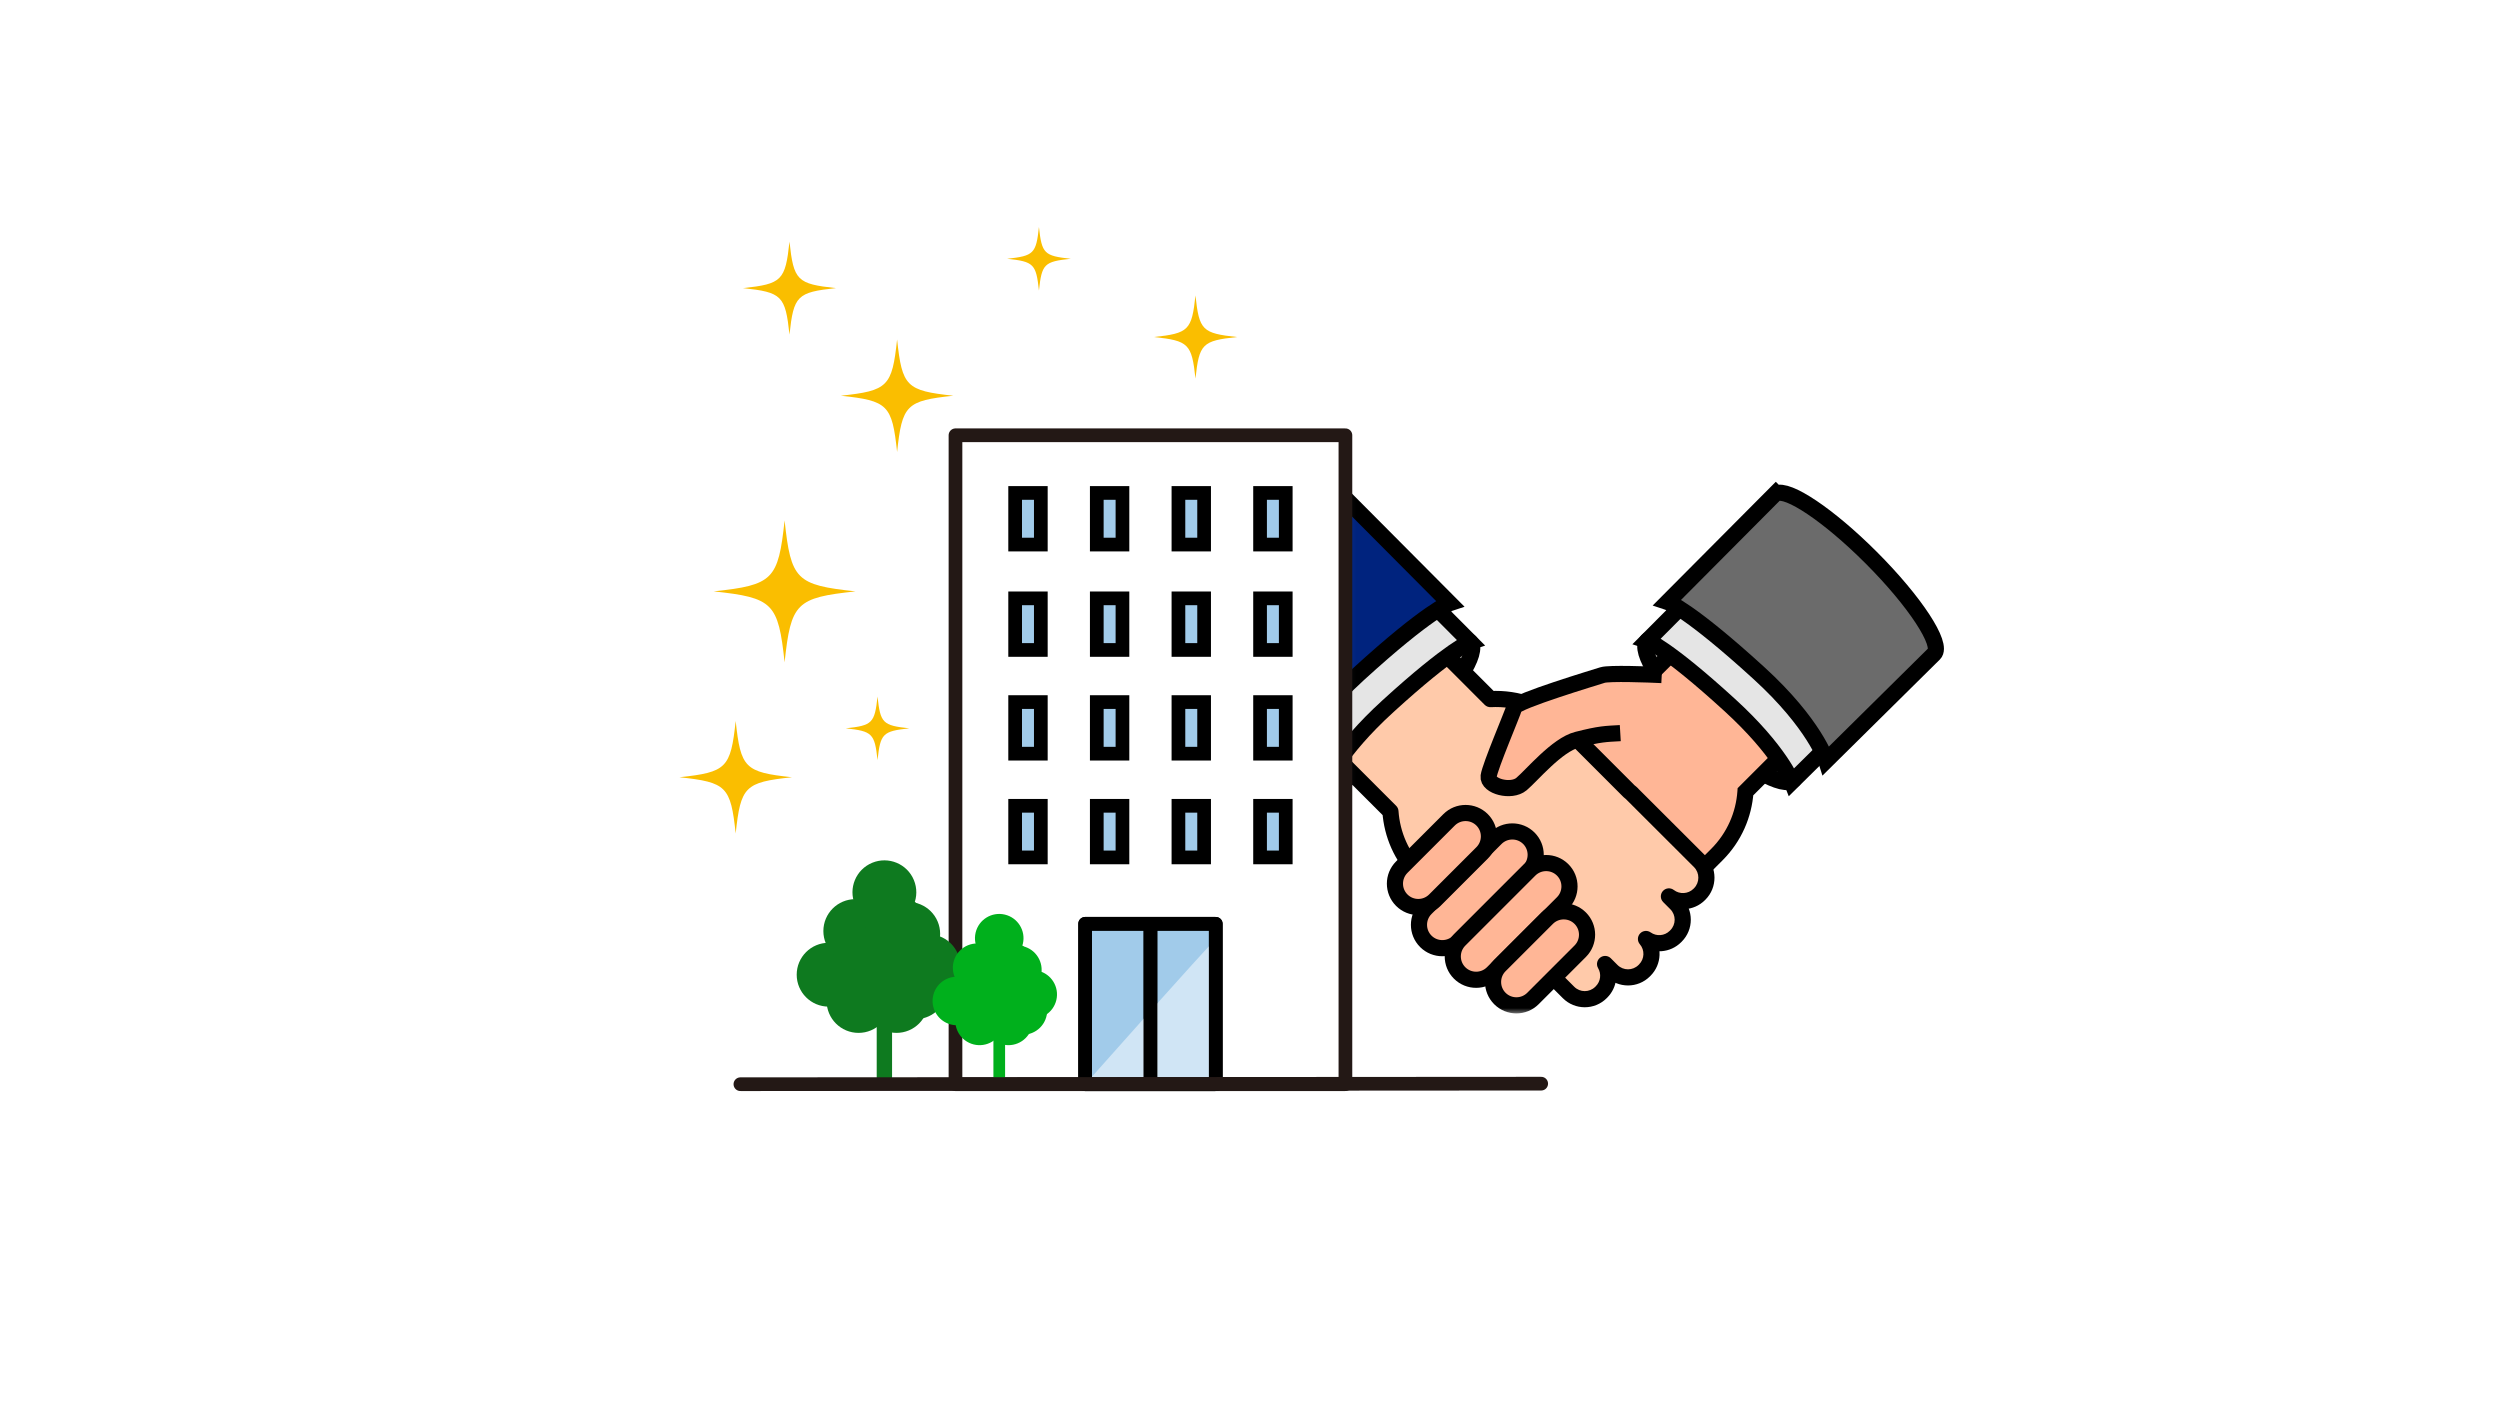
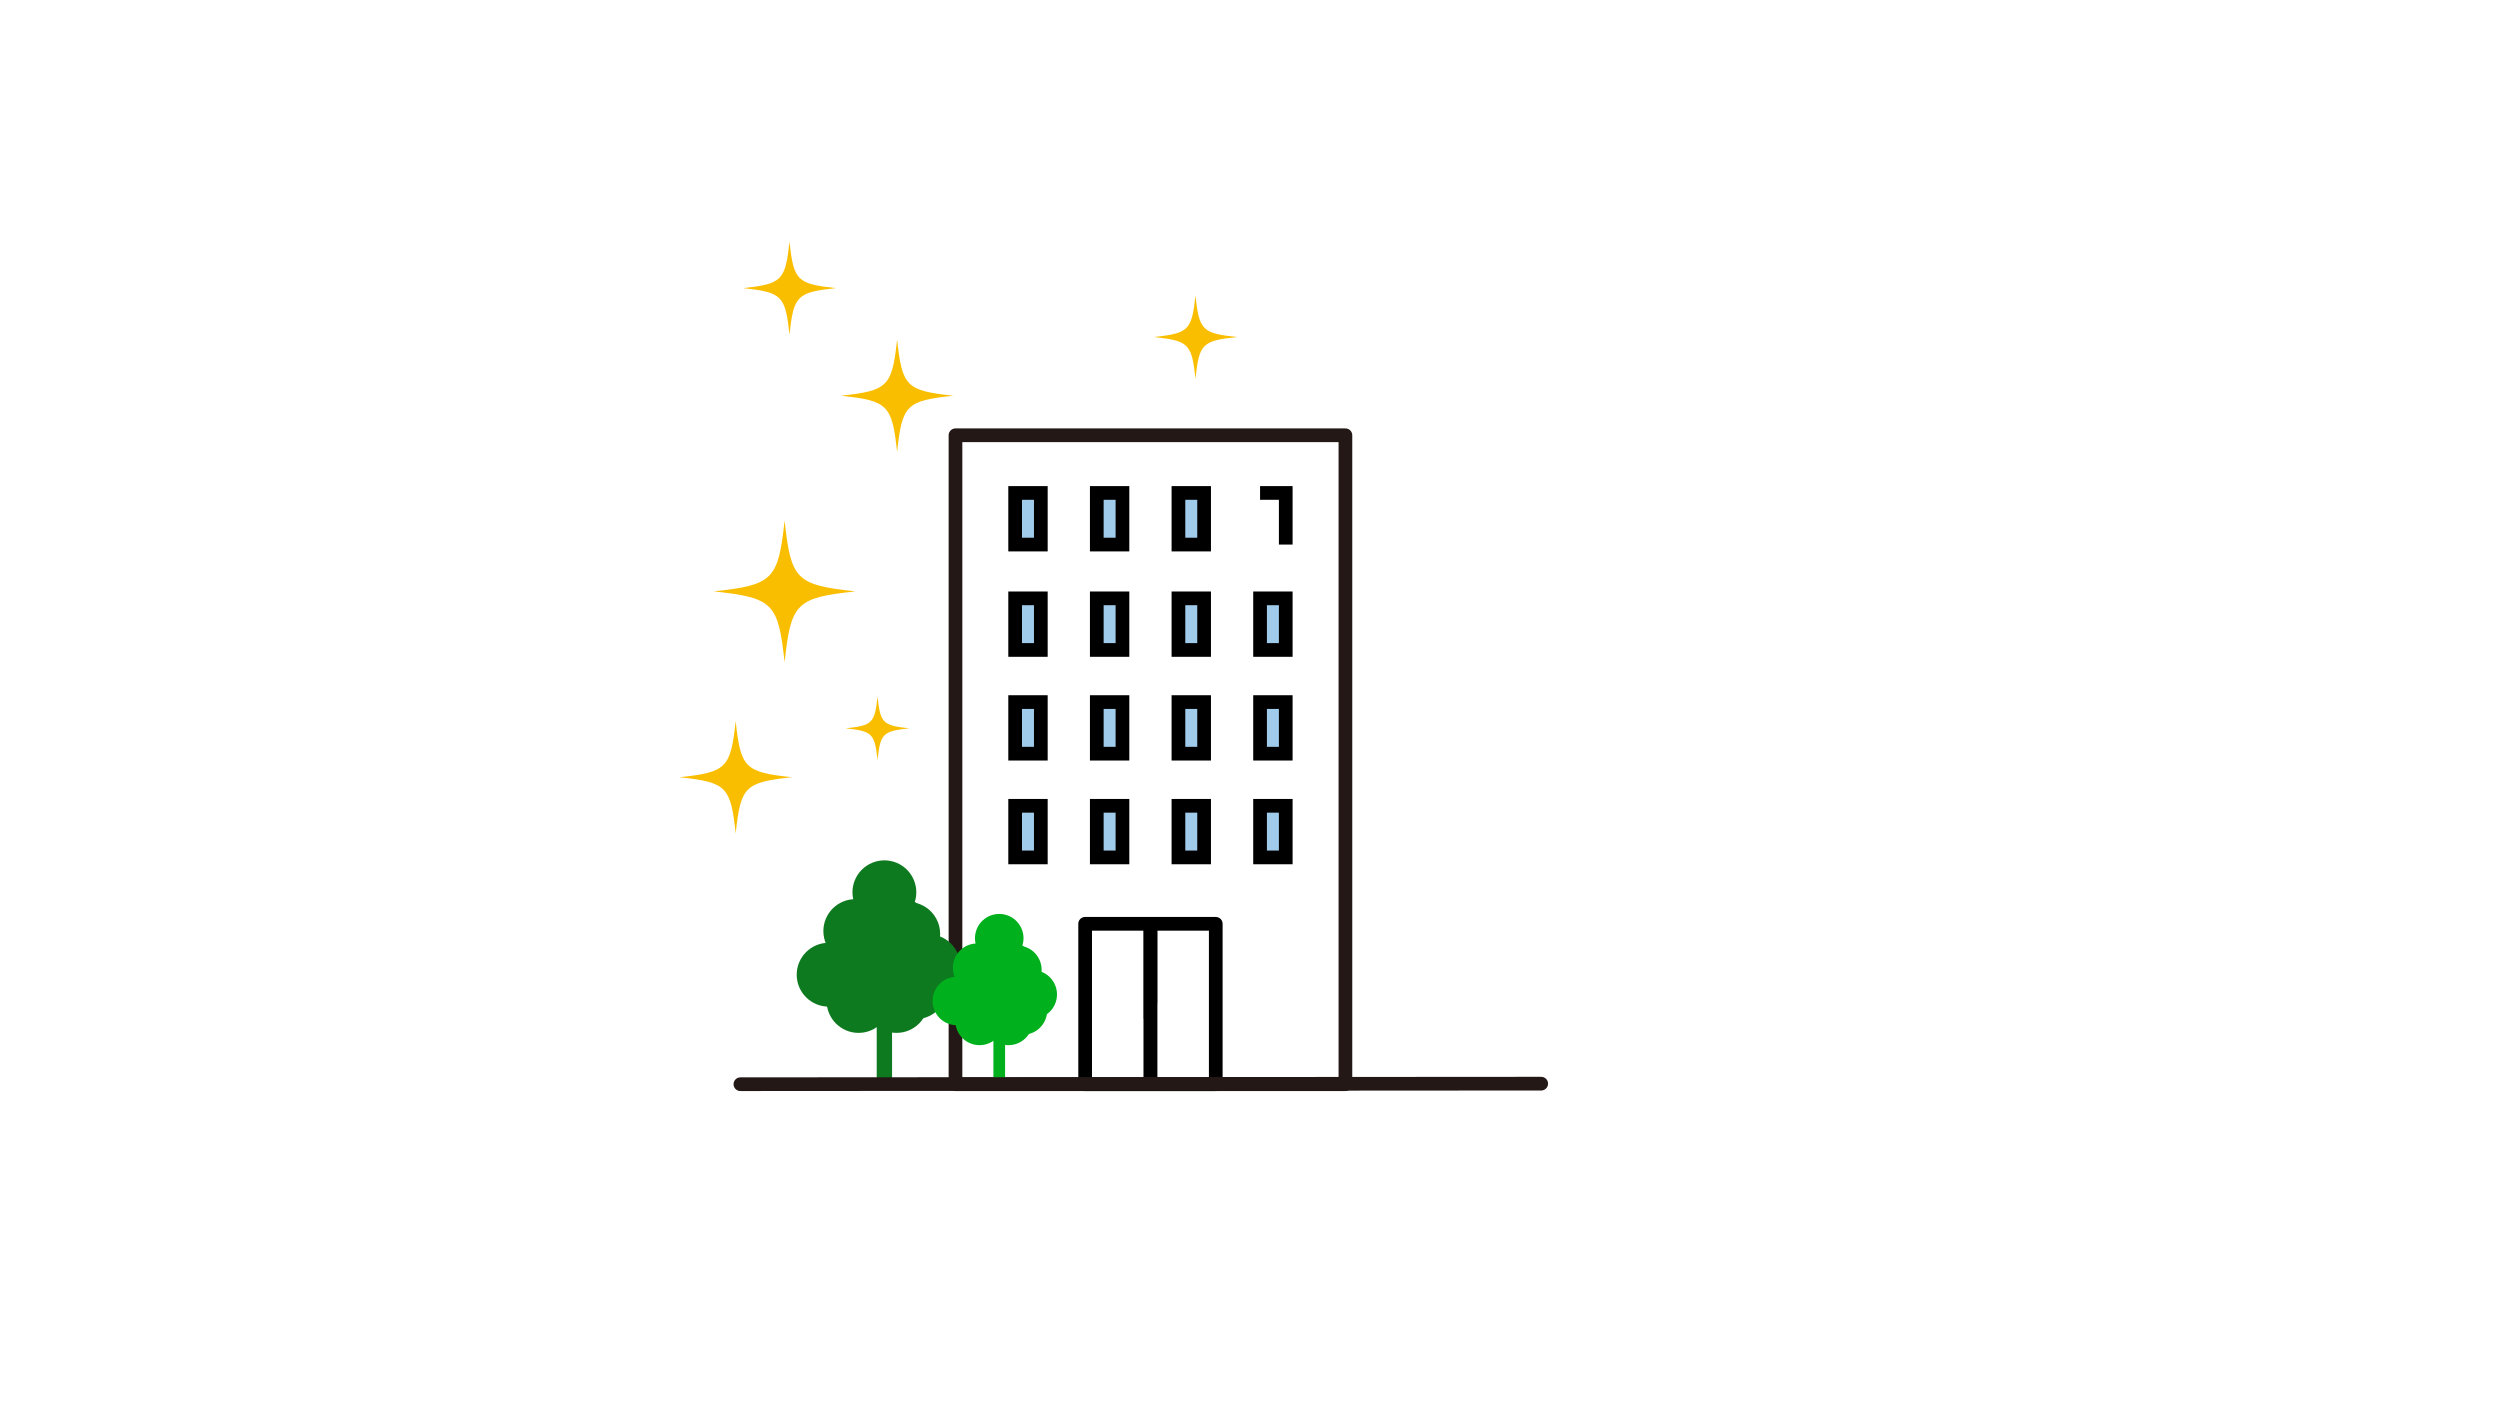
<svg xmlns="http://www.w3.org/2000/svg" width="460" height="260" viewBox="0 0 460 260" fill="none">
  <path d="M460 0H0V260H460V0Z" fill="white" />
  <mask id="mask0_98_261" style="mask-type:alpha" maskUnits="userSpaceOnUse" x="248" y="83" width="130" height="104">
    <rect x="248.024" y="83.275" width="129.285" height="103.275" fill="#D9D9D9" />
  </mask>
  <g mask="url(#mask0_98_261)">
    <mask id="mask1_98_261" style="mask-type:alpha" maskUnits="userSpaceOnUse" x="246" y="51" width="133" height="146">
-       <rect x="246.494" y="51.145" width="132.345" height="145.35" fill="#D9D9D9" />
-     </mask>
+       </mask>
    <g mask="url(#mask1_98_261)">
      <path d="M255.229 128.635C263.289 120.575 268.455 112.673 266.767 110.985C265.08 109.297 257.178 114.463 249.118 122.523C241.058 130.583 235.892 138.485 237.58 140.173C239.267 141.86 247.169 136.695 255.229 128.635Z" fill="#333333" />
      <path d="M253.927 127.627C246.495 134.695 241.871 141.904 243.607 143.722C245.344 145.539 252.776 141.298 260.207 134.23C267.639 127.162 272.263 119.953 270.527 118.135C268.79 116.318 261.358 120.558 253.927 127.627Z" fill="#C9C7C2" stroke="black" stroke-width="2.97" />
      <path d="M306.857 110.764C305.181 112.44 310.33 120.356 318.388 128.414C326.446 136.472 334.342 141.642 336.038 139.945C337.734 138.249 332.565 130.353 324.507 122.295C316.449 114.238 308.553 109.068 306.857 110.764Z" fill="#333333" />
      <path d="M319.701 127.384C312.269 120.316 304.837 116.075 303.101 117.893C301.364 119.71 305.988 126.92 313.42 133.988C320.852 141.056 328.283 145.297 330.02 143.479C331.757 141.662 327.132 134.452 319.701 127.384Z" fill="#C9C7C2" stroke="black" stroke-width="2.97" />
      <path fill-rule="evenodd" clip-rule="evenodd" d="M302.794 124.981L323.066 104.709L342.601 124.243L321.165 145.68C320.872 149.897 319.116 154.032 315.897 157.252L302.759 170.389C295.676 177.472 284.167 177.472 277.084 170.389L275.771 169.075C268.688 161.993 268.688 150.483 275.771 143.4L288.908 130.263C292.716 126.455 297.803 124.695 302.794 124.981Z" fill="#FFB696" />
      <path d="M323.066 104.709L324.116 103.659L323.066 102.609L322.016 103.659L323.066 104.709ZM302.794 124.981L302.709 126.464L303.373 126.502L303.844 126.031L302.794 124.981ZM342.601 124.243L343.651 125.293L344.701 124.243L343.651 123.193L342.601 124.243ZM321.165 145.68L320.115 144.63L319.722 145.022L319.683 145.577L321.165 145.68ZM315.897 157.252L316.947 158.302L316.947 158.302L315.897 157.252ZM302.759 170.389L301.709 169.339L301.709 169.339L302.759 170.389ZM277.084 170.389L278.134 169.339L278.134 169.339L277.084 170.389ZM275.771 169.075L274.721 170.125L274.721 170.125L275.771 169.075ZM275.771 143.4L276.821 144.45L276.821 144.45L275.771 143.4ZM322.016 103.659L301.744 123.931L303.844 126.031L324.116 105.759L322.016 103.659ZM343.651 123.193L324.116 103.659L322.016 105.759L341.551 125.293L343.651 123.193ZM322.215 146.73L343.651 125.293L341.551 123.193L320.115 144.63L322.215 146.73ZM319.683 145.577C319.415 149.451 317.803 153.245 314.847 156.202L316.947 158.302C320.43 154.819 322.33 150.343 322.646 145.782L319.683 145.577ZM314.847 156.202L301.709 169.339L303.809 171.439L316.947 158.302L314.847 156.202ZM301.709 169.339C295.206 175.842 284.637 175.842 278.134 169.339L276.034 171.439C283.697 179.102 296.147 179.102 303.809 171.439L301.709 169.339ZM278.134 169.339L276.821 168.025L274.721 170.125L276.034 171.439L278.134 169.339ZM276.821 168.025C270.318 161.522 270.318 150.953 276.821 144.45L274.72 142.35C267.058 150.013 267.058 162.463 274.721 170.125L276.821 168.025ZM276.821 144.45L289.958 131.313L287.858 129.213L274.72 142.35L276.821 144.45ZM289.958 131.313C293.453 127.818 298.122 126.2 302.709 126.464L302.879 123.499C297.484 123.189 291.978 125.093 287.858 129.213L289.958 131.313Z" fill="black" />
      <path fill-rule="evenodd" clip-rule="evenodd" d="M234.431 127.905L253.966 108.37L274.232 128.636C279.212 128.358 284.285 130.121 288.09 133.925L299.794 145.629C299.984 145.763 300.165 145.915 300.334 146.084H300.314L312.754 158.504C314.389 160.14 314.389 162.846 312.754 164.482L312.653 164.583C311.145 166.09 308.729 166.208 307.079 164.937L308.387 166.246C310.035 167.894 310.035 170.566 308.387 172.214L308.287 172.314C306.809 173.792 304.508 173.945 302.86 172.773C304.284 174.431 304.21 176.933 302.639 178.504L302.539 178.604C300.891 180.252 298.219 180.252 296.57 178.604L295.343 177.376L295.33 177.383C296.288 179.002 296.071 181.123 294.68 182.515L294.58 182.615C292.931 184.263 290.259 184.263 288.611 182.615L285.258 179.262C281.24 178.857 277.331 177.115 274.253 174.037L261.116 160.9C257.89 157.674 256.132 153.535 255.841 149.315L234.431 127.905Z" fill="#FFCAAA" />
      <path d="M253.966 108.37L255.016 107.32C254.436 106.74 253.495 106.74 252.916 107.32L253.966 108.37ZM234.431 127.905L233.381 126.855C232.801 127.435 232.801 128.375 233.381 128.955L234.431 127.905ZM274.232 128.636L273.182 129.686C273.481 129.985 273.893 130.143 274.315 130.119L274.232 128.636ZM288.09 133.925L287.04 134.975L287.04 134.975L288.09 133.925ZM299.794 145.629L298.744 146.679C298.803 146.738 298.868 146.793 298.937 146.841L299.794 145.629ZM300.334 146.084V147.569C300.935 147.569 301.476 147.208 301.706 146.653C301.936 146.098 301.809 145.459 301.384 145.034L300.334 146.084ZM300.314 146.084V144.599C299.713 144.599 299.171 144.961 298.942 145.517C298.712 146.072 298.839 146.711 299.265 147.135L300.314 146.084ZM312.754 158.504L313.804 157.454L313.803 157.453L312.754 158.504ZM312.754 164.482L311.704 163.432L311.703 163.432L312.754 164.482ZM312.653 164.583L313.703 165.633L313.703 165.633L312.653 164.583ZM307.079 164.937L307.985 163.761C307.365 163.283 306.48 163.369 305.963 163.957C305.446 164.545 305.475 165.434 306.029 165.987L307.079 164.937ZM308.387 166.246L307.337 167.296L307.337 167.296L308.387 166.246ZM308.387 172.214L307.337 171.164L307.337 171.164L308.387 172.214ZM308.287 172.314L307.237 171.264L307.237 171.264L308.287 172.314ZM302.86 172.773L303.721 171.563C303.109 171.128 302.269 171.217 301.763 171.772C301.257 172.326 301.244 173.171 301.733 173.74L302.86 172.773ZM302.539 178.604L303.589 179.654L303.589 179.654L302.539 178.604ZM296.57 178.604L295.52 179.654L295.52 179.654L296.57 178.604ZM295.343 177.376L296.393 176.326C295.938 175.871 295.241 175.761 294.668 176.053L295.343 177.376ZM295.33 177.383L294.655 176.06C294.29 176.246 294.018 176.575 293.904 176.969C293.789 177.363 293.843 177.786 294.052 178.139L295.33 177.383ZM294.68 182.515L293.63 181.465L293.63 181.465L294.68 182.515ZM294.58 182.615L295.63 183.665L295.63 183.665L294.58 182.615ZM288.611 182.615L287.561 183.665L287.561 183.665L288.611 182.615ZM285.258 179.262L286.308 178.212C286.066 177.97 285.748 177.819 285.407 177.785L285.258 179.262ZM274.253 174.037L275.303 172.987L275.303 172.987L274.253 174.037ZM261.116 160.9L260.066 161.95L260.066 161.95L261.116 160.9ZM255.841 149.315L257.323 149.213C257.298 148.855 257.145 148.519 256.891 148.265L255.841 149.315ZM252.916 107.32L233.381 126.855L235.481 128.955L255.016 109.42L252.916 107.32ZM275.282 127.586L255.016 107.32L252.916 109.42L273.182 129.686L275.282 127.586ZM289.14 132.875C285.024 128.759 279.533 126.852 274.149 127.154L274.315 130.119C278.891 129.863 283.547 131.482 287.04 134.975L289.14 132.875ZM300.844 144.579L289.14 132.875L287.04 134.975L298.744 146.679L300.844 144.579ZM301.384 145.034C301.155 144.805 300.909 144.599 300.651 144.416L298.937 146.841C299.058 146.928 299.175 147.025 299.284 147.134L301.384 145.034ZM300.314 147.569H300.334V144.599H300.314V147.569ZM313.803 157.453L301.363 145.034L299.265 147.135L311.705 159.555L313.803 157.453ZM313.804 165.532C316.019 163.316 316.019 159.67 313.804 157.454L311.704 159.554C312.759 160.61 312.759 162.376 311.704 163.432L313.804 165.532ZM313.703 165.633L313.804 165.532L311.703 163.432L311.603 163.533L313.703 165.633ZM306.173 166.114C308.402 167.831 311.658 167.678 313.703 165.633L311.603 163.533C310.633 164.502 309.055 164.585 307.985 163.761L306.173 166.114ZM309.437 165.195L308.129 163.887L306.029 165.987L307.337 167.296L309.437 165.195ZM309.437 173.264C311.665 171.036 311.665 167.424 309.437 165.195L307.337 167.296C308.405 168.364 308.405 170.096 307.337 171.164L309.437 173.264ZM309.337 173.364L309.437 173.264L307.337 171.164L307.237 171.264L309.337 173.364ZM301.999 173.983C304.228 175.568 307.338 175.363 309.337 173.364L307.237 171.264C306.28 172.221 304.788 172.322 303.721 171.563L301.999 173.983ZM303.689 179.554C305.814 177.429 305.912 174.048 303.986 171.805L301.733 173.74C302.655 174.814 302.607 176.436 301.589 177.454L303.689 179.554ZM303.589 179.654L303.689 179.554L301.589 177.454L301.489 177.554L303.589 179.654ZM295.52 179.654C297.748 181.882 301.361 181.882 303.589 179.654L301.489 177.554C300.421 178.622 298.689 178.622 297.62 177.554L295.52 179.654ZM294.293 178.426L295.52 179.654L297.62 177.554L296.393 176.326L294.293 178.426ZM296.004 178.706L296.017 178.699L294.668 176.053L294.655 176.06L296.004 178.706ZM295.73 183.565C297.612 181.682 297.903 178.815 296.608 176.626L294.052 178.139C294.673 179.189 294.53 180.564 293.63 181.465L295.73 183.565ZM295.63 183.665L295.73 183.565L293.63 181.465L293.53 181.565L295.63 183.665ZM287.561 183.665C289.789 185.893 293.402 185.893 295.63 183.665L293.53 181.565C292.461 182.633 290.729 182.633 289.661 181.565L287.561 183.665ZM284.208 180.312L287.561 183.665L289.661 181.565L286.308 178.212L284.208 180.312ZM273.203 175.087C276.532 178.416 280.763 180.301 285.109 180.74L285.407 177.785C281.717 177.413 278.131 175.814 275.303 172.987L273.203 175.087ZM260.066 161.95L273.203 175.087L275.303 172.987L262.166 159.85L260.066 161.95ZM254.36 149.417C254.674 153.981 256.577 158.46 260.066 161.95L262.166 159.85C259.203 156.887 257.589 153.089 257.323 149.213L254.36 149.417ZM233.381 128.955L254.791 150.365L256.891 148.265L235.481 126.855L233.381 128.955Z" fill="black" />
      <path d="M303.101 117.893C303.101 117.893 306.574 119.044 318.206 129.666C327.475 138.107 329.697 143.863 329.697 143.863L347.529 126.253L321.033 99.879L303.101 117.893Z" fill="#E5E5E5" stroke="black" stroke-width="2.97" />
      <path d="M226.099 126.496L243.931 144.105C243.931 144.105 246.152 138.35 255.421 129.909C267.074 119.286 270.527 118.135 270.527 118.135L252.594 100.122L226.099 126.496Z" fill="#E5E5E5" stroke="black" stroke-width="2.97" />
      <path d="M326.809 90.812L326.748 90.751L306.837 110.764C306.837 110.764 310.694 112.036 323.618 123.83C333.918 133.22 336.018 139.945 336.018 139.945L355.889 120.296C357.565 118.62 352.375 110.683 344.277 102.585C336.502 94.81 328.889 89.721 326.809 90.812Z" fill="#6B6B6B" stroke="black" stroke-width="2.97" />
      <path d="M246.798 91.034C244.92 89.641 237.145 94.77 229.189 102.727C221.353 110.562 216.244 118.216 217.456 120.235L217.415 120.276L217.577 120.437L237.549 140.167C237.549 140.167 239.67 133.443 249.949 124.052C262.873 112.258 266.73 110.986 266.73 110.986L246.819 90.973L246.778 91.014L246.798 91.034Z" fill="#00237E" stroke="black" stroke-width="2.97" />
-       <path d="M275.232 154.243L262.348 167.127C260.672 168.803 260.672 171.53 262.348 173.206C264.024 174.882 266.75 174.882 268.427 173.206L281.311 160.322C282.987 158.645 282.987 155.919 281.311 154.243C279.635 152.567 276.908 152.567 275.232 154.243Z" fill="#FFB696" stroke="black" stroke-width="2.97" />
      <path d="M281.452 160.059L268.568 172.943C266.892 174.619 266.892 177.346 268.568 179.022C270.244 180.698 272.97 180.698 274.646 179.022L287.531 166.138C289.207 164.461 289.207 161.735 287.531 160.059C285.854 158.383 283.128 158.383 281.452 160.059Z" fill="#FFB696" stroke="black" stroke-width="2.97" />
      <path d="M284.683 168.945L275.979 177.648C274.303 179.325 274.303 182.051 275.979 183.727C277.656 185.403 280.382 185.403 282.058 183.727L290.762 175.023C292.438 173.347 292.438 170.621 290.762 168.945C289.086 167.268 286.359 167.268 284.683 168.945Z" fill="#FFB696" stroke="black" stroke-width="2.97" />
      <path d="M266.629 150.85L257.925 159.554C256.249 161.23 256.249 163.957 257.925 165.633C259.602 167.309 262.328 167.309 264.004 165.633L272.708 156.929C274.384 155.253 274.384 152.526 272.708 150.85C271.032 149.174 268.305 149.174 266.629 150.85Z" fill="#FFB696" stroke="black" stroke-width="2.97" />
      <path d="M305.761 124.211C303.376 124.089 296.049 123.824 294.857 124.211C293.664 124.597 278.945 129.012 278.637 130.131C278.328 131.27 274.155 140.994 273.908 142.825C273.661 144.676 278.061 145.856 279.952 144.269C281.844 142.682 286.49 137.047 290.19 136.112C294.507 135.013 295.377 135.057 298.132 134.894" fill="#FFB696" />
-       <path d="M305.761 124.211C303.376 124.089 296.049 123.824 294.857 124.211C293.664 124.597 278.945 129.012 278.637 130.131C278.328 131.27 274.155 140.994 273.908 142.825C273.661 144.676 278.061 145.856 279.952 144.269C281.844 142.682 286.49 137.047 290.19 136.112C294.507 135.013 295.377 135.057 298.132 134.894" stroke="black" stroke-width="2.97" stroke-miterlimit="10" />
    </g>
  </g>
  <path d="M247.557 80.088H175.809V199.493H247.557V80.088Z" fill="white" stroke="#231815" stroke-width="2.52" stroke-linecap="round" stroke-linejoin="round" />
  <path d="M186.787 110.096H191.512V119.593H186.787V110.096Z" fill="#A1CBEA" stroke="black" stroke-width="2.52" />
  <path d="M201.808 110.096H206.533V119.593H201.808V110.096Z" fill="#A1CBEA" stroke="black" stroke-width="2.52" />
  <path d="M216.831 110.096H221.556V119.593H216.831V110.096Z" fill="#A1CBEA" stroke="black" stroke-width="2.52" />
  <path d="M231.852 110.096H236.577V119.593H231.852V110.096Z" fill="#A1CBEA" stroke="black" stroke-width="2.52" />
  <path d="M186.787 90.703H191.512V100.2H186.787V90.703Z" fill="#A1CBEA" stroke="black" stroke-width="2.52" />
  <path d="M201.808 90.703H206.533V100.2H201.808V90.703Z" fill="#A1CBEA" stroke="black" stroke-width="2.52" />
  <path d="M216.831 90.703H221.556V100.2H216.831V90.703Z" fill="#A1CBEA" stroke="black" stroke-width="2.52" />
-   <path d="M231.852 90.703H236.577V100.2H231.852V90.703Z" fill="#A1CBEA" stroke="black" stroke-width="2.52" />
+   <path d="M231.852 90.703H236.577V100.2V90.703Z" fill="#A1CBEA" stroke="black" stroke-width="2.52" />
  <path d="M186.787 129.182H191.512V138.678H186.787V129.182Z" fill="#A1CBEA" stroke="black" stroke-width="2.52" />
  <path d="M201.808 129.182H206.533V138.678H201.808V129.182Z" fill="#A1CBEA" stroke="black" stroke-width="2.52" />
  <path d="M216.831 129.182H221.556V138.678H216.831V129.182Z" fill="#A1CBEA" stroke="black" stroke-width="2.52" />
  <path d="M231.852 129.182H236.577V138.678H231.852V129.182Z" fill="#A1CBEA" stroke="black" stroke-width="2.52" />
  <path d="M186.787 148.267H191.512V157.764H186.787V148.267Z" fill="#A1CBEA" stroke="black" stroke-width="2.52" />
  <path d="M201.808 148.267H206.533V157.764H201.808V148.267Z" fill="#A1CBEA" stroke="black" stroke-width="2.52" />
  <path d="M216.831 148.267H221.556V157.764H216.831V148.267Z" fill="#A1CBEA" stroke="black" stroke-width="2.52" />
  <path d="M231.852 148.267H236.577V157.764H231.852V148.267Z" fill="#A1CBEA" stroke="black" stroke-width="2.52" />
-   <path d="M223.7 169.98H199.666V199.493H223.7V169.98Z" fill="#A1CBEA" stroke="black" stroke-width="2.52" stroke-linecap="round" stroke-linejoin="round" />
  <path d="M211.683 199.493V169.98" stroke="black" stroke-width="2.52" stroke-linecap="round" stroke-linejoin="round" />
  <path opacity="0.5" d="M223.7 199.493V172.74C219.589 177.134 207.966 190.173 199.688 199.493H223.7Z" fill="white" />
  <path d="M223.7 169.98H199.666V199.493H223.7V169.98Z" stroke="black" stroke-width="2.52" stroke-linecap="round" stroke-linejoin="round" />
  <path d="M211.683 199.493V169.98" stroke="black" stroke-width="2.52" stroke-linecap="round" stroke-linejoin="round" />
  <path d="M152.467 185.219C155.71 185.219 158.34 182.59 158.34 179.346C158.34 176.102 155.71 173.472 152.467 173.472C149.223 173.472 146.593 176.102 146.593 179.346C146.593 182.59 149.223 185.219 152.467 185.219Z" fill="#0E7A1F" />
  <path d="M157.373 177.189C160.617 177.189 163.247 174.56 163.247 171.316C163.247 168.072 160.617 165.443 157.373 165.443C154.13 165.443 151.5 168.072 151.5 171.316C151.5 174.56 154.13 177.189 157.373 177.189Z" fill="#0E7A1F" />
  <path d="M164.975 169.606C167.972 168.365 169.395 164.929 168.154 161.932C166.913 158.935 163.477 157.512 160.48 158.753C157.483 159.995 156.06 163.431 157.301 166.427C158.543 169.424 161.978 170.847 164.975 169.606Z" fill="#0E7A1F" />
  <path d="M165.106 176.743C168.35 176.743 170.98 174.114 170.98 170.87C170.98 167.626 168.35 164.996 165.106 164.996C161.863 164.996 159.233 167.626 159.233 170.87C159.233 174.114 161.863 176.743 165.106 176.743Z" fill="#0E7A1F" />
  <path d="M159.604 186.409C162.847 186.409 165.477 183.779 165.477 180.536C165.477 177.292 162.847 174.662 159.604 174.662C156.36 174.662 153.73 177.292 153.73 180.536C153.73 183.779 156.36 186.409 159.604 186.409Z" fill="#0E7A1F" />
  <path d="M174.25 182.598C174.77 179.396 172.595 176.379 169.393 175.859C166.192 175.339 163.175 177.514 162.655 180.715C162.135 183.917 164.309 186.934 167.511 187.454C170.713 187.974 173.73 185.799 174.25 182.598Z" fill="#0E7A1F" />
  <path d="M176.634 178.667C177.124 175.461 174.923 172.463 171.716 171.973C168.51 171.482 165.513 173.684 165.022 176.89C164.531 180.097 166.733 183.094 169.939 183.584C173.146 184.075 176.143 181.874 176.634 178.667Z" fill="#0E7A1F" />
  <path d="M167.113 177.71C170.357 177.71 172.987 175.08 172.987 171.836C172.987 168.593 170.357 165.963 167.113 165.963C163.869 165.963 161.24 168.593 161.24 171.836C161.24 175.08 163.869 177.71 167.113 177.71Z" fill="#0E7A1F" />
  <path d="M171.872 177.243C172.392 174.041 170.217 171.024 167.015 170.505C163.814 169.985 160.797 172.159 160.277 175.361C159.757 178.563 161.931 181.58 165.133 182.1C168.335 182.619 171.352 180.445 171.872 177.243Z" fill="#0E7A1F" />
  <path d="M157.969 190.051C161.213 190.051 163.843 187.421 163.843 184.177C163.843 180.933 161.213 178.304 157.969 178.304C154.725 178.304 152.096 180.933 152.096 184.177C152.096 187.421 154.725 190.051 157.969 190.051Z" fill="#0E7A1F" />
  <path d="M164.957 190.051C168.201 190.051 170.83 187.421 170.83 184.177C170.83 180.933 168.201 178.304 164.957 178.304C161.713 178.304 159.083 180.933 159.083 184.177C159.083 187.421 161.713 190.051 164.957 190.051Z" fill="#0E7A1F" />
  <path d="M164.14 185.219H161.314V199.493H164.14V185.219Z" fill="#0E7A1F" />
  <path d="M180.385 185.299C181.004 182.911 179.57 180.474 177.182 179.855C174.795 179.237 172.358 180.67 171.739 183.058C171.12 185.445 172.554 187.882 174.941 188.501C177.329 189.12 179.766 187.686 180.385 185.299Z" fill="#00B01C" />
  <path d="M182.949 181.221C184.693 179.477 184.693 176.649 182.949 174.905C181.205 173.161 178.377 173.161 176.633 174.905C174.889 176.649 174.889 179.477 176.633 181.221C178.377 182.965 181.205 182.965 182.949 181.221Z" fill="#00B01C" />
  <path d="M188.206 173.656C188.773 171.256 187.286 168.851 184.886 168.284C182.485 167.718 180.08 169.204 179.513 171.605C178.947 174.005 180.433 176.41 182.834 176.977C185.234 177.544 187.64 176.057 188.206 173.656Z" fill="#00B01C" />
  <path d="M190.016 178.744C190.582 176.343 189.096 173.938 186.695 173.371C184.295 172.805 181.89 174.292 181.323 176.692C180.756 179.092 182.243 181.498 184.643 182.064C187.044 182.631 189.449 181.144 190.016 178.744Z" fill="#00B01C" />
  <path d="M185.069 187.74C186.541 185.762 186.131 182.964 184.152 181.492C182.173 180.019 179.376 180.43 177.903 182.409C176.431 184.388 176.842 187.185 178.821 188.657C180.799 190.13 183.597 189.719 185.069 187.74Z" fill="#00B01C" />
  <path d="M191.372 189.082C193.116 187.338 193.116 184.51 191.372 182.766C189.628 181.022 186.8 181.022 185.056 182.766C183.312 184.51 183.312 187.338 185.056 189.082C186.8 190.826 189.628 190.826 191.372 189.082Z" fill="#00B01C" />
  <path d="M194.369 184.004C194.935 181.604 193.449 179.199 191.048 178.632C188.648 178.066 186.242 179.552 185.676 181.953C185.109 184.353 186.596 186.758 188.996 187.325C191.397 187.891 193.802 186.405 194.369 184.004Z" fill="#00B01C" />
  <path d="M191.542 179.479C192.108 177.078 190.622 174.673 188.221 174.107C185.821 173.54 183.416 175.027 182.849 177.427C182.283 179.827 183.769 182.233 186.17 182.799C188.57 183.366 190.975 181.879 191.542 179.479Z" fill="#00B01C" />
  <path d="M189.564 185.012C191.308 183.268 191.308 180.44 189.564 178.696C187.82 176.952 184.992 176.952 183.248 178.696C181.504 180.44 181.504 183.268 183.248 185.012C184.992 186.756 187.82 186.756 189.564 185.012Z" fill="#00B01C" />
  <path d="M184.266 189.779C185.335 187.556 184.399 184.888 182.176 183.82C179.953 182.751 177.285 183.687 176.216 185.91C175.148 188.133 176.084 190.801 178.307 191.87C180.53 192.938 183.198 192.002 184.266 189.779Z" fill="#00B01C" />
  <path d="M188.714 191.004C190.458 189.26 190.458 186.432 188.714 184.688C186.97 182.944 184.143 182.944 182.399 184.688C180.655 186.432 180.655 189.26 182.399 191.004C184.143 192.748 186.97 192.748 188.714 191.004Z" fill="#00B01C" />
  <path d="M184.937 188.637H182.788V199.493H184.937V188.637Z" fill="#00B01C" />
  <path d="M136.234 199.493L283.579 199.394" stroke="#231815" stroke-width="2.52" stroke-linecap="round" stroke-linejoin="round" />
  <path d="M153.816 53.013C146.658 53.781 146.035 54.404 145.266 61.563C144.498 54.404 143.875 53.781 136.716 53.013C143.875 52.244 144.498 51.621 145.266 44.463C146.035 51.621 146.658 52.244 153.816 53.013Z" fill="#FABE00" />
  <path d="M157.416 108.813C146.49 109.986 145.539 110.937 144.366 121.863C143.194 110.937 142.242 109.986 131.316 108.813C142.242 107.64 143.194 106.689 144.366 95.763C145.539 106.689 146.49 107.64 157.416 108.813Z" fill="#FABE00" />
  <path d="M175.416 72.813C166.751 73.743 165.996 74.497 165.066 83.163C164.136 74.497 163.382 73.743 154.716 72.813C163.382 71.883 164.136 71.128 165.066 62.463C165.996 71.128 166.751 71.883 175.416 72.813Z" fill="#FABE00" />
  <path d="M145.716 143.013C137.051 143.943 136.296 144.697 135.366 153.363C134.436 144.697 133.682 143.943 125.016 143.013C133.682 142.083 134.436 141.328 135.366 132.663C136.296 141.328 137.051 142.083 145.716 143.013Z" fill="#FABE00" />
-   <path d="M197.016 47.613C192.118 48.139 191.692 48.565 191.166 53.463C190.641 48.565 190.214 48.139 185.316 47.613C190.214 47.087 190.641 46.661 191.166 41.763C191.692 46.661 192.118 47.087 197.016 47.613Z" fill="#FABE00" />
  <path d="M227.616 62.013C221.211 62.7 220.654 63.258 219.966 69.663C219.279 63.258 218.721 62.7 212.316 62.013C218.721 61.325 219.279 60.768 219.966 54.363C220.654 60.768 221.211 61.325 227.616 62.013Z" fill="#FABE00" />
  <path d="M167.316 134.013C162.418 134.539 161.992 134.965 161.466 139.863C160.94 134.965 160.514 134.539 155.616 134.013C160.514 133.487 160.94 133.061 161.466 128.163C161.992 133.061 162.418 133.487 167.316 134.013Z" fill="#FABE00" />
</svg>